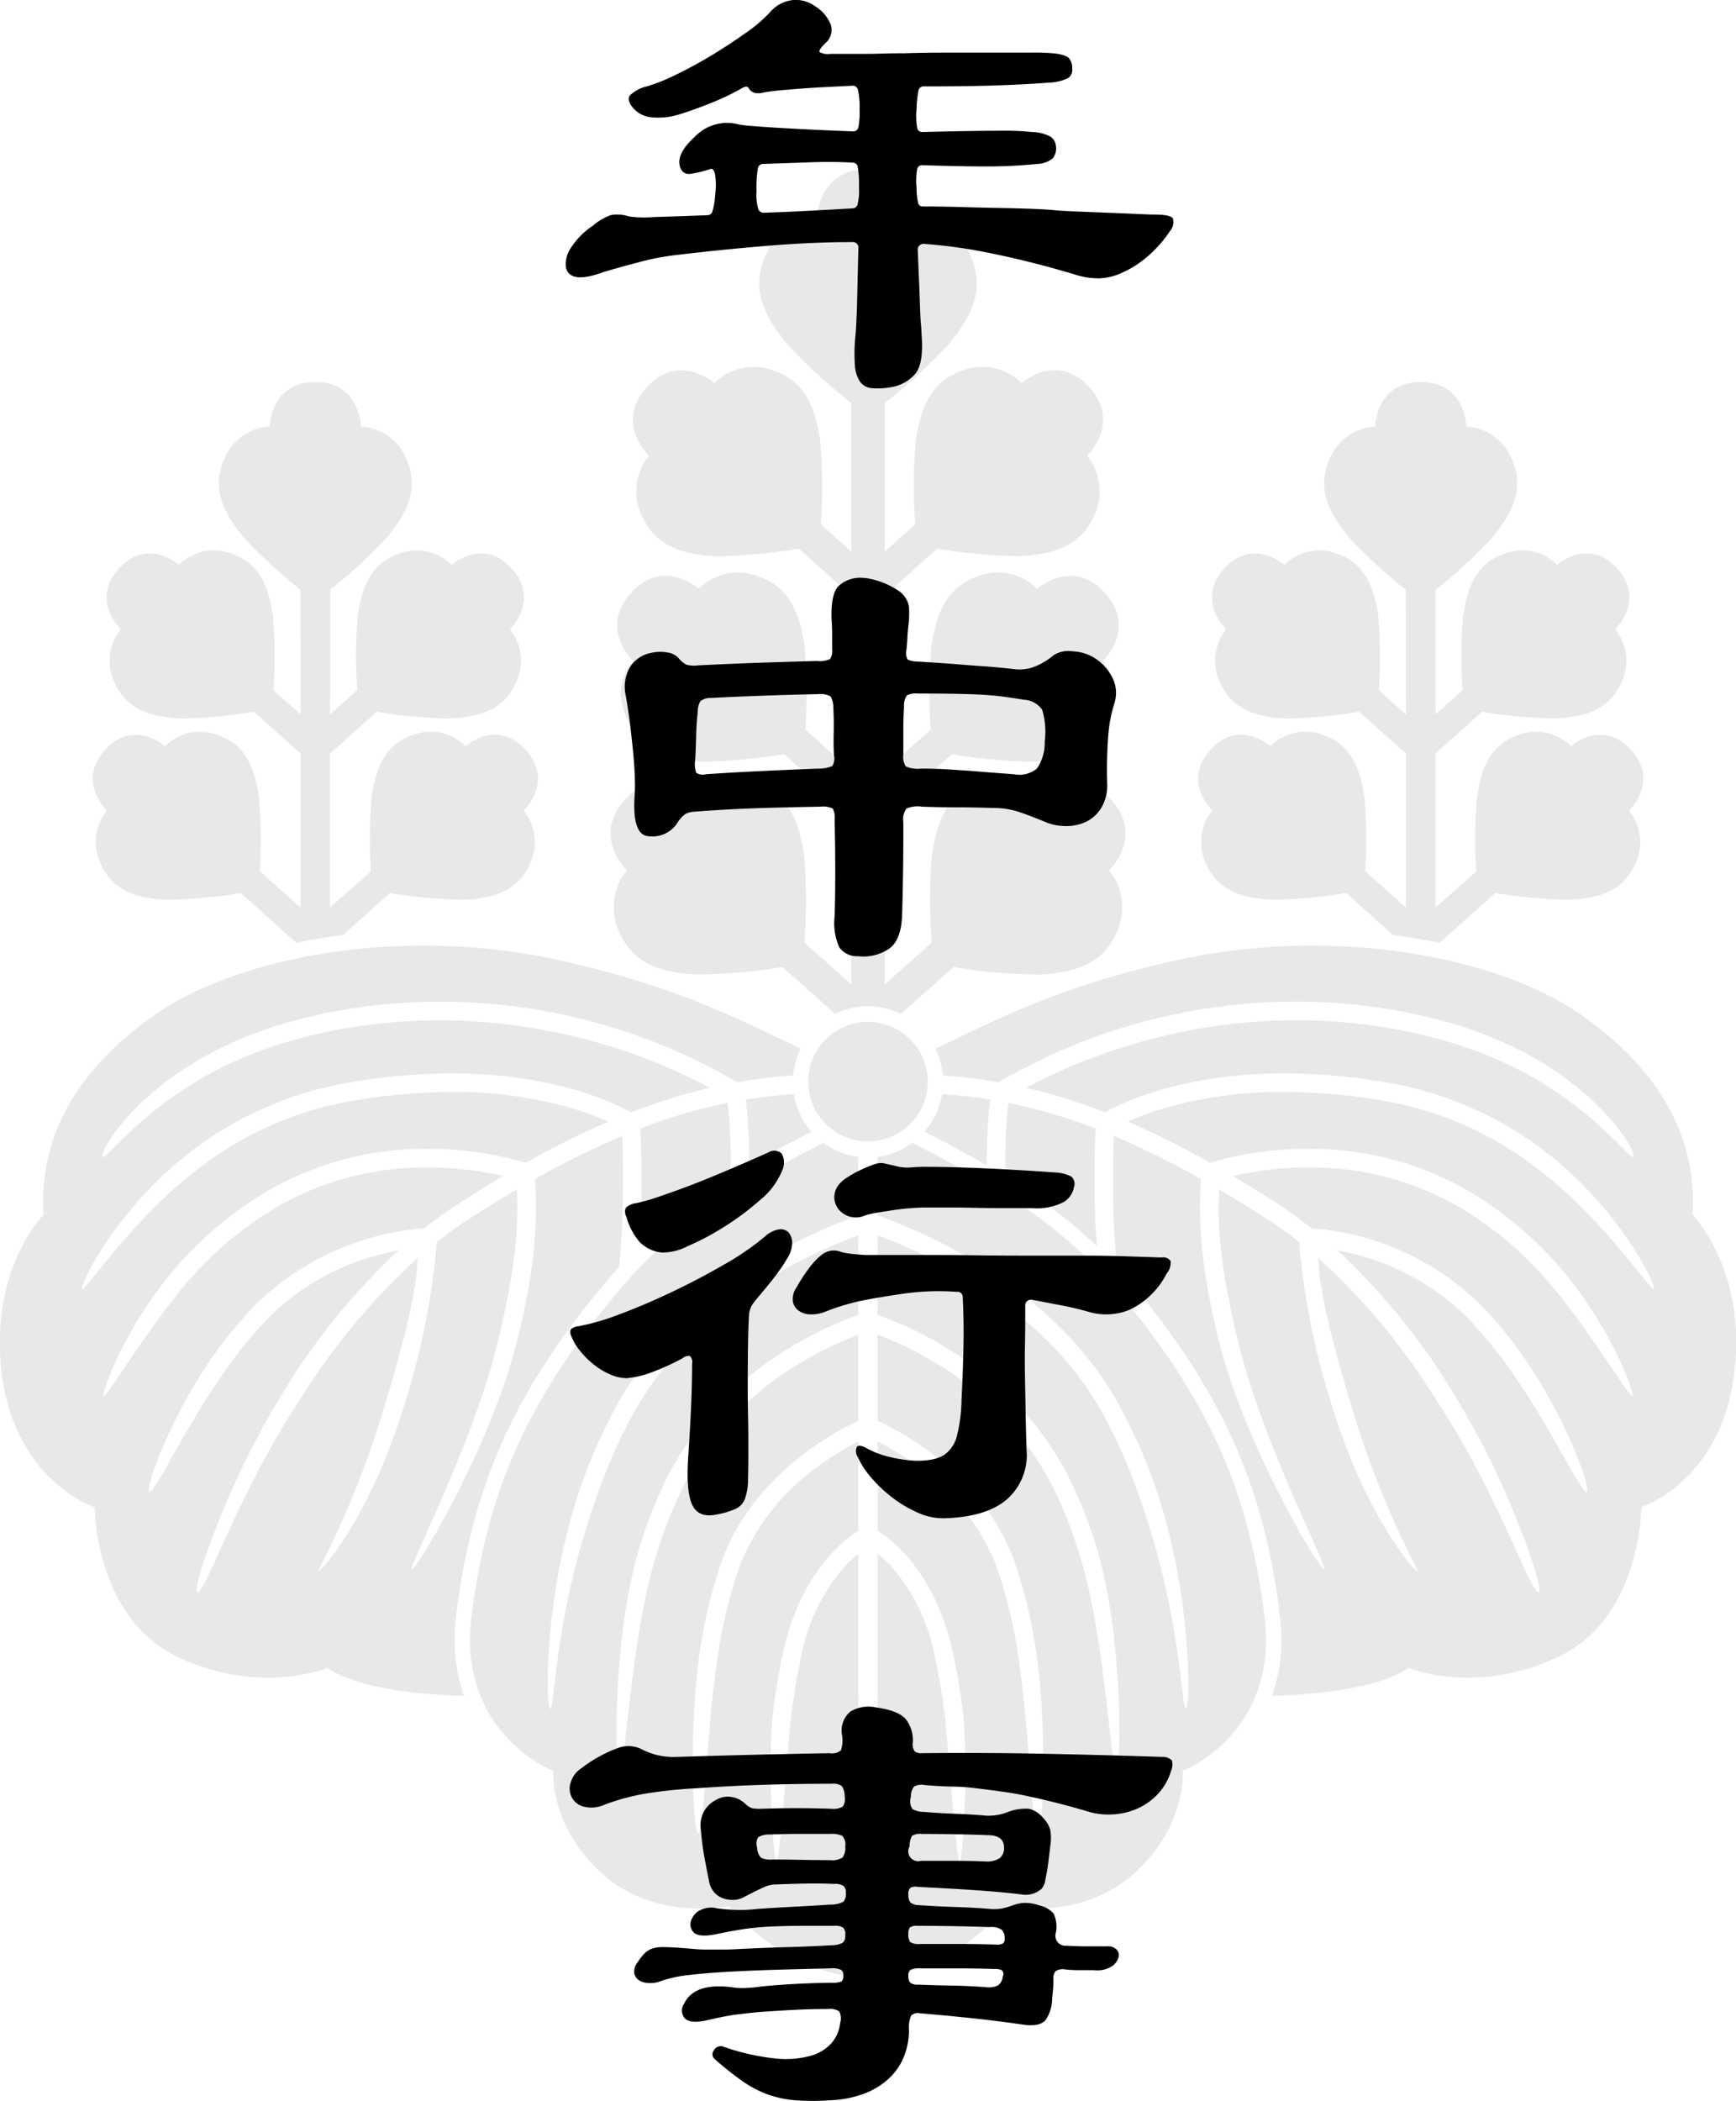
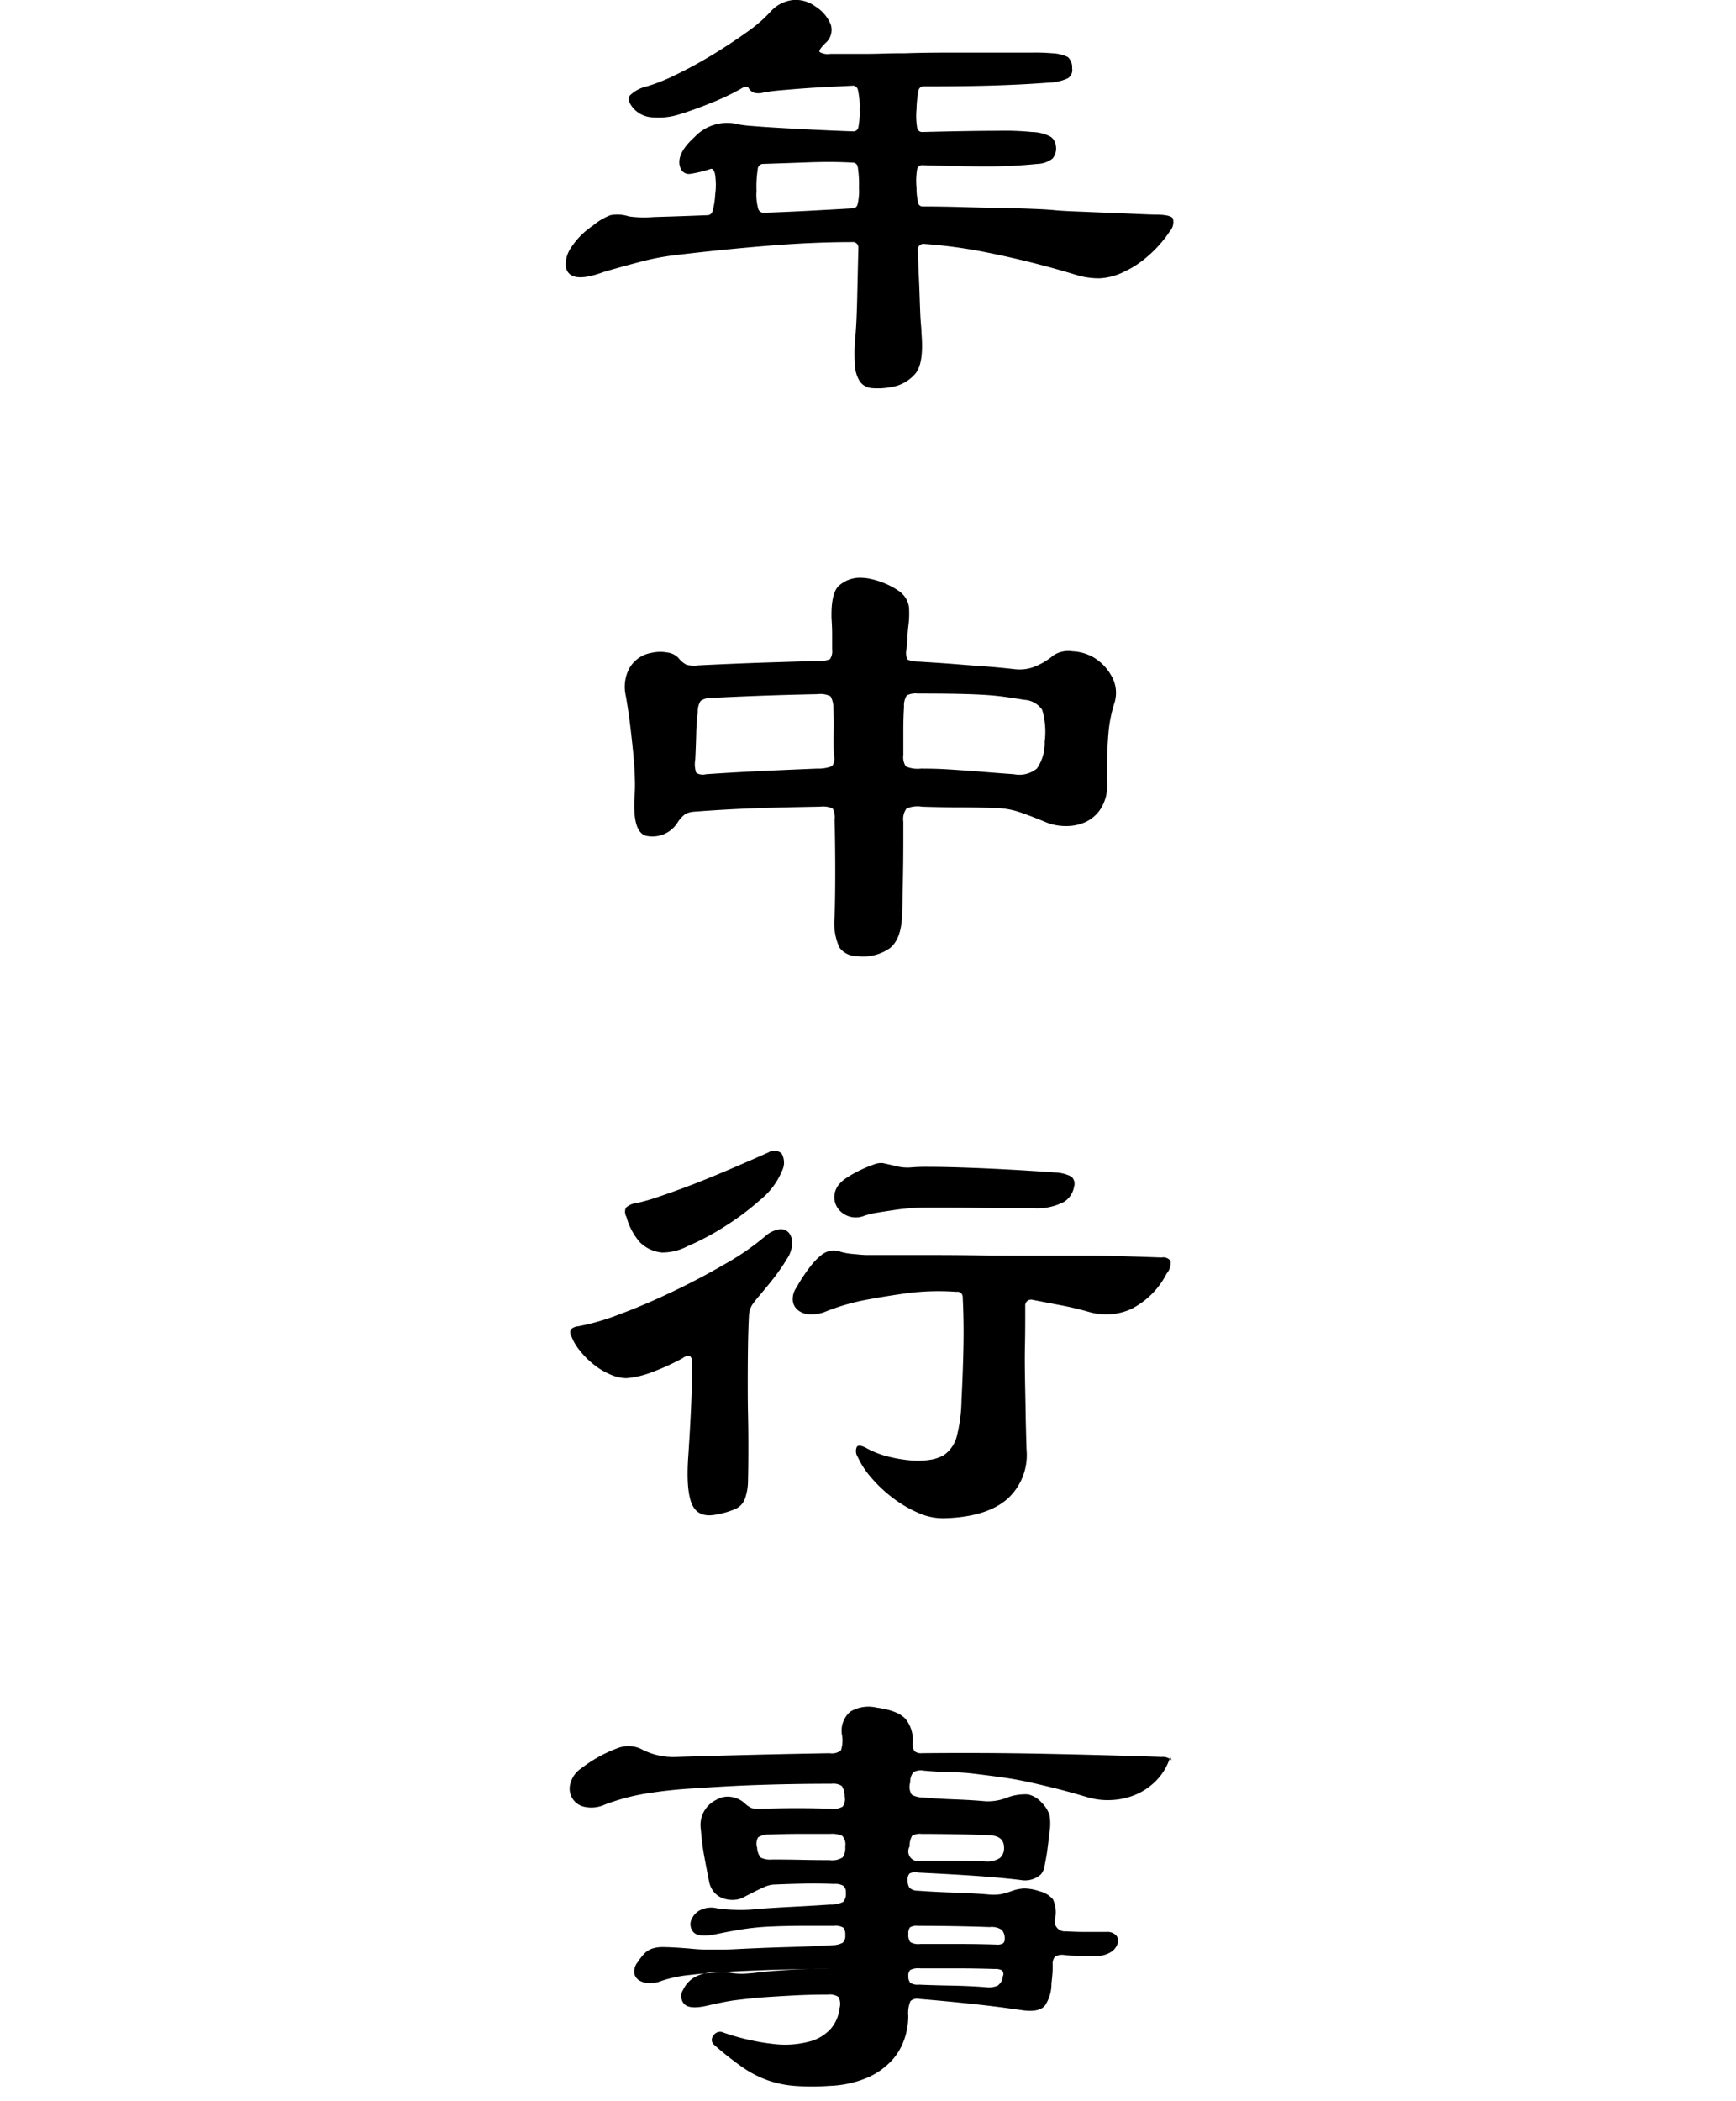
<svg xmlns="http://www.w3.org/2000/svg" id="event_title.svg" width="199.94" height="241.875" viewBox="0 0 199.94 241.875">
  <defs>
    <style>
      .cls-1 {
        fill: #e8e8e8;
      }

      .cls-1, .cls-2 {
        fill-rule: evenodd;
      }
    </style>
  </defs>
-   <path id="シェイプ_1_のコピー" data-name="シェイプ 1 のコピー" class="cls-1" d="M1383.86,876.954a62.521,62.521,0,0,0-10.05,2.959c0.05,0.969.13,2.907,0.13,5.649,0,1.265-.02,2.709-0.06,4.306-0.03,1.155-.13,2.385-0.22,3.583a61.072,61.072,0,0,1,10.51-7.99c0.03-.744.05-1.486,0.05-2.21a58.768,58.768,0,0,0-.36-6.3m7.55-3.167a8.725,8.725,0,0,1,.86-3.1c-5.38-2.388-13.26-7.026-28.2-10.238-18.41-3.958-36.99-.071-46.16,6.36-9.06,6.357-13.38,14.073-12.85,23.04,0,0-6.32,6.36-4.78,18.373,1.6,12.367,10.68,15.257,10.68,15.257s0,12.718,9.55,17.241,17.28,1.272,17.28,1.272,3.28,2.893,15.7,3.219a19.458,19.458,0,0,1-1.07-6.428,23.458,23.458,0,0,1,.19-2.952c1.69-13.663,5.98-25.065,17.69-38.8,0.35-.413.7-0.814,1.06-1.211,0.19-1.975.34-4.062,0.39-6.011,0.04-1.576.06-3,.06-4.245,0-2.134-.04-3.758-0.09-4.808a98.05,98.05,0,0,0-10.02,4.955c0.06,2.364.66,8.22-2.29,19.432-3.06,11.676-11.39,25.6-11.92,25.533s6.93-14.171,9.84-25.967c2.58-10.467,2.35-15,2.26-17.783q-2.73,1.6-5.7,3.515c-1.21.782-2.38,1.627-3.52,2.522a84.808,84.808,0,0,1-4.03,19.646c-3.91,12.506-9.82,18.979-9.62,18.183a107.776,107.776,0,0,0,7.59-18.819c3.26-10.7,3.72-14.5,3.87-17.181a76.982,76.982,0,0,0-13.75,16.61c-4.59,6.843-8.47,15.838-10.03,19.231s-2.3,3.844-1.09-.241a97.761,97.761,0,0,1,11.15-22.937,77.306,77.306,0,0,1,11.49-13.521c-0.82.153-1.75,0.367-2.77,0.663a27.805,27.805,0,0,0-12.05,6.955,49.208,49.208,0,0,0-5.8,7.222c-4.15,5.954-7.62,13.431-8.1,12.965s2.77-9.623,8.36-17a47.392,47.392,0,0,1,4.04-4.694,31.1,31.1,0,0,1,19.3-8.65c1.23-.976,2.5-1.9,3.81-2.748,1.82-1.184,3.58-2.268,5.27-3.27a38.589,38.589,0,0,0-8.69-.986,34.269,34.269,0,0,0-17.2,4.446,41.675,41.675,0,0,0-9.76,7.93c-4.87,5.41-10.07,14.216-10.38,13.972-0.33-.238,3.23-10.446,11.47-18.085a42.606,42.606,0,0,1,7.62-5.671,36.3,36.3,0,0,1,18.25-4.733,39.378,39.378,0,0,1,11.31,1.6,98.709,98.709,0,0,1,9.47-4.729c-0.76-.348-1.73-0.742-2.91-1.146a47.247,47.247,0,0,0-15.13-2.268,67.8,67.8,0,0,0-11.75,1.072,39.8,39.8,0,0,0-17.04,7.484c-7.77,5.725-13.44,14.519-13.75,14.1s4.88-11.336,15.84-18.093a41.339,41.339,0,0,1,14.59-5.6,69.926,69.926,0,0,1,12.11-1.106c11.77,0,18.7,3.377,20.66,4.486a65.97,65.97,0,0,1,9.1-2.825,61.787,61.787,0,0,0-6.91-3.178,67.16,67.16,0,0,0-24.2-4.6,63.6,63.6,0,0,0-9.5.714,56.773,56.773,0,0,0-10.97,2.739c-12.53,4.525-17.98,12.9-18.39,12.278s5.31-10.938,21.4-15.5a62.041,62.041,0,0,1,7.65-1.632,64.84,64.84,0,0,1,9.81-.739,67.772,67.772,0,0,1,34.27,9.277,63.977,63.977,0,0,1,6.43-.793m2.1,6.472a8.661,8.661,0,0,1-2.02-4.324c-1.81.132-3.64,0.334-5.53,0.642a62.287,62.287,0,0,1,.39,6.674c0,0.294,0,.593-0.01.889,2.68-1.546,5.15-2.807,7.17-3.881m6.52,97.343c9.56,0,16.02-8.2,16.02-8.2s8.35,1.835,14.54-3.674,5.69-11.872,5.69-11.872,11.1-4.318,9.41-17.8c-1.69-13.422-5.76-24.307-17.28-37.871-7.53-8.867-17.35-13.488-23.24-16.639a8.578,8.578,0,0,1-4.03,1.625v6.763c3.74,1.279,19.65,7.329,27.63,21.474a62.293,62.293,0,0,1,3.62,7.726c5.21,13.45,4.75,28.283,4.21,27.529s-0.57-11.135-5.36-24.475a60.766,60.766,0,0,0-4.32-9.723c-4.24-7.56-11.03-12.768-16.79-16.073a58.869,58.869,0,0,0-8.99-4.192v9.159c3.31,1.14,15.86,6.151,22.18,19.025a54.883,54.883,0,0,1,2.75,6.807c3.38,10.282,3.16,26.246,2.57,26.605s-1.28-14.463-3.87-23.569a53.038,53.038,0,0,0-3.36-8.9,35.13,35.13,0,0,0-13.4-14.317,40.235,40.235,0,0,0-6.87-3.377v9.908c2.63,1.222,11.9,6.034,15.62,15.848a55.1,55.1,0,0,1,2.53,10.051c1.45,8.7.91,22.14,0.27,21.572-0.66-.592-0.95-11.456-2.07-19.3a56.943,56.943,0,0,0-2.72-11.563,25.686,25.686,0,0,0-9.04-11.385,32.783,32.783,0,0,0-4.59-2.843v10.3c1.75,1.082,6.51,4.752,8.57,13.555a68.747,68.747,0,0,1,1.24,7.267c0.7,5.884-.03,17.979-0.4,17.239s-1-9.466-1.43-14.225a72.51,72.51,0,0,0-1.48-9.792,21.64,21.64,0,0,0-4.98-9.994,14.044,14.044,0,0,0-1.52-1.429v16.271s-0.27,23.689-1.11,23.689-1.11-23.689-1.11-23.689V928.845a14.044,14.044,0,0,0-1.52,1.429,21.64,21.64,0,0,0-4.98,9.994,72.51,72.51,0,0,0-1.48,9.792c-0.43,4.759-1.06,13.481-1.42,14.225s-1.11-11.355-.41-17.239a68.747,68.747,0,0,1,1.24-7.267c2.06-8.8,6.82-12.473,8.57-13.555v-10.3a33.374,33.374,0,0,0-4.59,2.843,25.686,25.686,0,0,0-9.04,11.385,56.293,56.293,0,0,0-2.71,11.563c-1.13,7.845-1.41,18.709-2.08,19.3-0.64.568-1.18-12.872,0.27-21.572a55.1,55.1,0,0,1,2.53-10.051c3.73-9.814,12.98-14.626,15.62-15.848v-9.908a40.235,40.235,0,0,0-6.87,3.377,35.13,35.13,0,0,0-13.4,14.317,53.038,53.038,0,0,0-3.36,8.9c-2.59,9.106-3.27,23.93-3.87,23.569s-0.81-16.323,2.57-26.605a54.883,54.883,0,0,1,2.75-6.807c6.32-12.874,18.87-17.885,22.18-19.025V892.2a58.869,58.869,0,0,0-8.99,4.192c-5.76,3.3-12.55,8.513-16.79,16.073a60.766,60.766,0,0,0-4.32,9.723c-4.79,13.34-4.81,23.726-5.36,24.475s-1-14.079,4.21-27.529a62.293,62.293,0,0,1,3.62-7.726c7.98-14.145,23.89-20.195,27.63-21.474v-6.763a8.662,8.662,0,0,1-4.03-1.625c-5.89,3.151-15.71,7.772-23.24,16.639-11.52,13.564-15.59,24.449-17.28,37.871-1.69,13.483,9.41,17.8,9.41,17.8s-0.49,6.36,5.69,11.872,14.54,3.674,14.54,3.674,6.47,8.2,16.02,8.2m16.17-100.648a62.521,62.521,0,0,1,10.05,2.959c-0.05.969-.13,2.907-0.13,5.649,0,1.265.02,2.709,0.06,4.306,0.03,1.155.13,2.385,0.22,3.583a61.072,61.072,0,0,0-10.51-7.99c-0.03-.744-0.05-1.486-0.05-2.21a58.768,58.768,0,0,1,.36-6.3m-7.55-3.167a8.523,8.523,0,0,0-.86-3.1c5.38-2.388,13.27-7.026,28.2-10.238,18.41-3.958,37-.071,46.16,6.36,9.06,6.357,13.38,14.073,12.85,23.04,0,0,6.32,6.36,4.78,18.373-1.59,12.367-10.68,15.257-10.68,15.257s0,12.718-9.55,17.241-17.28,1.272-17.28,1.272-3.28,2.893-15.7,3.219a19.458,19.458,0,0,0,1.07-6.428,23.458,23.458,0,0,0-.19-2.952c-1.69-13.663-5.98-25.065-17.69-38.8-0.35-.413-0.7-0.814-1.06-1.211-0.19-1.975-.34-4.062-0.39-6.011-0.04-1.576-.06-3-0.06-4.245,0-2.134.05-3.758,0.09-4.808a98.05,98.05,0,0,1,10.02,4.955c-0.06,2.364-.65,8.22,2.29,19.432,3.07,11.676,11.39,25.6,11.93,25.533s-6.94-14.171-9.85-25.967c-2.58-10.467-2.35-15-2.26-17.783q2.73,1.6,5.7,3.515c1.21,0.782,2.38,1.627,3.52,2.522a85.406,85.406,0,0,0,4.03,19.646c3.92,12.506,9.82,18.979,9.62,18.183a107.776,107.776,0,0,1-7.59-18.819c-3.26-10.7-3.72-14.5-3.87-17.181a76.693,76.693,0,0,1,13.75,16.61c4.59,6.843,8.47,15.838,10.03,19.231s2.3,3.844,1.1-.241a98.3,98.3,0,0,0-11.16-22.937,76.878,76.878,0,0,0-11.49-13.521c0.82,0.153,1.75.367,2.77,0.663a27.805,27.805,0,0,1,12.05,6.955,49.208,49.208,0,0,1,5.8,7.222c4.15,5.954,7.62,13.431,8.1,12.965s-2.77-9.623-8.36-17a47.392,47.392,0,0,0-4.04-4.694,31.1,31.1,0,0,0-19.3-8.65c-1.23-.976-2.5-1.9-3.81-2.748-1.82-1.184-3.58-2.268-5.27-3.27a38.666,38.666,0,0,1,8.69-.986,34.21,34.21,0,0,1,17.19,4.446,41.735,41.735,0,0,1,9.77,7.93c4.87,5.41,10.06,14.216,10.39,13.972,0.31-.238-3.24-10.446-11.48-18.085a42.606,42.606,0,0,0-7.62-5.671,36.274,36.274,0,0,0-18.25-4.733,39.378,39.378,0,0,0-11.31,1.6,98.709,98.709,0,0,0-9.47-4.729c0.76-.348,1.73-0.742,2.91-1.146A47.3,47.3,0,0,1,1448,875.7a67.8,67.8,0,0,1,11.75,1.072,39.7,39.7,0,0,1,17.03,7.484c7.78,5.725,13.45,14.519,13.76,14.1s-4.88-11.336-15.83-18.093a41.543,41.543,0,0,0-14.6-5.6,69.926,69.926,0,0,0-12.11-1.106c-11.77,0-18.71,3.377-20.66,4.486a65.97,65.97,0,0,0-9.1-2.825,61.787,61.787,0,0,1,6.91-3.178,67.16,67.16,0,0,1,24.2-4.6,63.5,63.5,0,0,1,9.5.714,56.773,56.773,0,0,1,10.97,2.739c12.53,4.525,17.98,12.9,18.39,12.278s-5.31-10.938-21.41-15.5a61.692,61.692,0,0,0-7.63-1.632,65.064,65.064,0,0,0-9.82-.739,67.772,67.772,0,0,0-34.27,9.277,64.334,64.334,0,0,0-6.43-.793m-2.11,6.472a8.592,8.592,0,0,0,2.03-4.324c1.81,0.132,3.65.334,5.53,0.642a62.287,62.287,0,0,0-.39,6.674c0,0.294.01,0.593,0.01,0.889-2.68-1.546-5.15-2.807-7.18-3.881m0.37-5.716a6.88,6.88,0,1,1-6.88-6.916,6.9,6.9,0,0,1,6.88,6.916m-72.73-16.019c1.73-.356,3.53-0.647,5.37-0.876l5.4-4.845a58.947,58.947,0,0,0,8.37.772c3.78-.144,6.45-1.09,7.8-4.213a5.774,5.774,0,0,0-.75-6.062s3.54-3.31.23-6.974-6.92-.43-6.92-0.43a5.7,5.7,0,0,0-5.93-1.337c-3.22,1.056-4.41,3.639-4.91,7.407a56.422,56.422,0,0,0-.06,8.336l-4.7,4.158V836.736l5.37-4.807a55.062,55.062,0,0,0,8.27.773c3.78-.144,6.45-1.093,7.81-4.214a5.777,5.777,0,0,0-.76-6.057s3.54-3.313.23-6.975-6.92-.437-6.92-0.437a5.684,5.684,0,0,0-5.93-1.331c-3.22,1.053-4.41,3.641-4.91,7.407a55.562,55.562,0,0,0-.04,8.361l-3.12,2.776,0.01-14.351a57.614,57.614,0,0,0,6.5-5.976c2.56-3.062,3.72-5.832,2.26-9.1a6,6,0,0,0-5.23-3.707s-0.06-5.121-5.24-5.121-5.25,5.121-5.25,5.121a6,6,0,0,0-5.23,3.707c-1.46,3.27-.3,6.04,2.26,9.1a58.488,58.488,0,0,0,6.5,5.976l0.01,14.351-3.12-2.776a55.562,55.562,0,0,0-.04-8.361c-0.5-3.766-1.69-6.354-4.91-7.407a5.684,5.684,0,0,0-5.93,1.331s-3.61-3.226-6.92.437,0.23,6.975.23,6.975a5.777,5.777,0,0,0-.76,6.057c1.36,3.121,4.03,4.07,7.81,4.214a55.062,55.062,0,0,0,8.27-.773l5.37,4.807V854.46l-4.69-4.158a57.8,57.8,0,0,0-.07-8.336c-0.5-3.768-1.69-6.351-4.91-7.407a5.7,5.7,0,0,0-5.93,1.337s-3.61-3.234-6.92.43,0.23,6.974.23,6.974a5.774,5.774,0,0,0-.75,6.062c1.35,3.123,4.02,4.069,7.8,4.213a58.947,58.947,0,0,0,8.37-.772Zm131.7,0q-2.6-.534-5.37-0.876l-5.4-4.845a58.947,58.947,0,0,1-8.37.772c-3.77-.144-6.45-1.09-7.8-4.213a5.774,5.774,0,0,1,.75-6.062s-3.53-3.31-.23-6.974,6.92-.43,6.92-0.43a5.7,5.7,0,0,1,5.93-1.337c3.22,1.056,4.41,3.639,4.91,7.407a56.4,56.4,0,0,1,.07,8.336l4.69,4.158V836.736l-5.37-4.807a55.062,55.062,0,0,1-8.27.773c-3.78-.144-6.45-1.093-7.8-4.214a5.763,5.763,0,0,1,.75-6.057s-3.54-3.313-.23-6.975,6.92-.437,6.92-0.437a5.7,5.7,0,0,1,5.93-1.331c3.22,1.053,4.41,3.641,4.91,7.407a55.562,55.562,0,0,1,.04,8.361l3.12,2.776-0.01-14.351a59.389,59.389,0,0,1-6.5-5.976c-2.56-3.062-3.72-5.832-2.26-9.1a6,6,0,0,1,5.23-3.707s0.06-5.121,5.25-5.121,5.24,5.121,5.24,5.121a6,6,0,0,1,5.23,3.707c1.46,3.27.31,6.04-2.26,9.1a57.614,57.614,0,0,1-6.5,5.976v14.351l3.11-2.776a55.562,55.562,0,0,1,.04-8.361c0.5-3.766,1.7-6.354,4.91-7.407a5.684,5.684,0,0,1,5.93,1.331s3.62-3.226,6.92.437-0.23,6.975-.23,6.975a5.754,5.754,0,0,1,.76,6.057c-1.36,3.121-4.03,4.07-7.81,4.214a55.184,55.184,0,0,1-8.27-.773l-5.36,4.807V854.46l4.69-4.158a56.422,56.422,0,0,1,.06-8.336c0.5-3.768,1.69-6.351,4.91-7.407a5.685,5.685,0,0,1,5.93,1.337s3.61-3.234,6.92.43-0.23,6.974-.23,6.974a5.774,5.774,0,0,1,.75,6.062c-1.35,3.123-4.02,4.069-7.8,4.213a59.08,59.08,0,0,1-8.37-.772Zm-62.07,8.2,6.07-5.395a62.4,62.4,0,0,0,9.76.864c4.39-.19,7.5-1.3,9.06-4.947a6.7,6.7,0,0,0-.91-7.056s4.11-3.875.24-8.121-8.07-.471-8.07-0.471a6.609,6.609,0,0,0-6.91-1.524c-3.74,1.246-5.12,4.262-5.68,8.656a62.771,62.771,0,0,0,0,9.793l-5.41,4.8V843.759l7.73-6.941a65.634,65.634,0,0,0,9.43.87c4.25-.159,7.26-1.23,8.79-4.742a6.51,6.51,0,0,0-.85-6.83s3.98-3.729.26-7.854-7.8-.488-7.8-0.488a6.4,6.4,0,0,0-6.67-1.5c-3.63,1.19-4.98,4.1-5.54,8.347a65.17,65.17,0,0,0-.07,9.387l-5.28,4.687V818.567l6.04-5.416a61.569,61.569,0,0,0,9.32.867c4.25-.158,7.26-1.228,8.79-4.742a6.509,6.509,0,0,0-.85-6.827s3.98-3.728.26-7.858-7.8-.49-7.8-0.49a6.4,6.4,0,0,0-6.67-1.5c-3.63,1.187-4.98,4.1-5.54,8.345a61.651,61.651,0,0,0-.04,9.415l-3.51,3.131V796.4a64.8,64.8,0,0,0,7.32-6.733c2.89-3.454,4.2-6.568,2.55-10.256a6.756,6.756,0,0,0-5.89-4.174s-0.07-5.768-5.91-5.768-5.9,5.768-5.9,5.768a6.766,6.766,0,0,0-5.9,4.174c-1.65,3.688-.34,6.8,2.55,10.256a64.8,64.8,0,0,0,7.32,6.733l0.01,17.1-3.51-3.131a62.96,62.96,0,0,0-.05-9.415c-0.56-4.245-1.91-7.158-5.54-8.345a6.4,6.4,0,0,0-6.67,1.5s-4.07-3.631-7.8.49,0.26,7.858.26,7.858a6.509,6.509,0,0,0-.85,6.827c1.53,3.514,4.54,4.584,8.8,4.742a61.558,61.558,0,0,0,9.31-.867l6.05,5.416V838.69L1392.82,834a62.411,62.411,0,0,0-.07-9.387c-0.56-4.249-1.91-7.157-5.54-8.347a6.4,6.4,0,0,0-6.67,1.5s-4.07-3.637-7.8.488,0.26,7.854.26,7.854-2.58,2.357-.85,6.36c1.53,3.518,4.54,5.053,8.79,5.212a65.634,65.634,0,0,0,9.43-.87l7.74,6.941v19.556l-5.41-4.8a64.023,64.023,0,0,0,0-9.793c-0.57-4.394-1.95-7.41-5.69-8.656a6.62,6.62,0,0,0-6.91,1.524s-4.2-3.781-8.06.471c-3.88,4.246.23,8.121,0.23,8.121a6.7,6.7,0,0,0-.91,7.056c1.56,3.643,4.67,4.757,9.07,4.947a62.376,62.376,0,0,0,9.75-.864l6.07,5.395A8.585,8.585,0,0,1,1403.81,866.72Z" transform="translate(-1300.06 -750)" />
-   <path id="年中行事" class="cls-2" d="M1435.14,775.134c-0.2-.288-0.89-0.432-2.09-0.432-0.29,0-.96-0.024-2.02-0.072s-2.21-.1-3.45-0.144-2.45-.1-3.6-0.144-1.97-.1-2.45-0.144c-0.43-.048-1.19-0.1-2.27-0.144s-2.34-.084-3.78-0.108-2.96-.06-4.57-0.108-3.13-.072-4.57-0.072a0.521,0.521,0,0,1-.51-0.324,7.363,7.363,0,0,1-.21-1.836,7.933,7.933,0,0,1,.07-2.124,0.568,0.568,0,0,1,.57-0.468q4.4,0.144,7.46.144a55.265,55.265,0,0,0,5.79-.288,3.024,3.024,0,0,0,1.77-.612,1.823,1.823,0,0,0,.39-1.476,1.449,1.449,0,0,0-.61-1.044,4.636,4.636,0,0,0-2.12-.54,31.881,31.881,0,0,0-3.93-.144c-2.04,0-4.95.048-8.75,0.144a0.579,0.579,0,0,1-.57-0.5,8.32,8.32,0,0,1-.07-2.16,11.987,11.987,0,0,1,.21-2.016,0.6,0.6,0,0,1,.51-0.576q4.965,0,8.31-.108c2.23-.072,4.29-0.18,6.16-0.324a5.6,5.6,0,0,0,2.23-.5,1.125,1.125,0,0,0,.5-1.152,1.607,1.607,0,0,0-.5-1.3,4.583,4.583,0,0,0-1.8-.432,23,23,0,0,0-2.38-.072h-9.64c-1.83,0-3.46.024-4.9,0.072-0.96,0-1.81.012-2.56,0.036s-1.44.036-2.08,0.036h-4a1.83,1.83,0,0,1-1.22-.216c-0.1-.144.12-0.48,0.65-1.008a2,2,0,0,0,.64-2.124,4.4,4.4,0,0,0-1.8-2.124,3.747,3.747,0,0,0-2.62-.72,4.052,4.052,0,0,0-2.56,1.368,16.031,16.031,0,0,1-2.66,2.3c-1.21.864-2.51,1.728-3.93,2.592s-2.82,1.632-4.21,2.3a21.626,21.626,0,0,1-3.38,1.368,4.087,4.087,0,0,0-1.98,1.044q-0.4.54,0.39,1.476a3.135,3.135,0,0,0,2.09,1.044,8.011,8.011,0,0,0,3.17-.324q1.65-.5,3.63-1.3a28.361,28.361,0,0,0,3.5-1.656,1.542,1.542,0,0,1,.46-0.216,0.384,0.384,0,0,1,.4.072,1.163,1.163,0,0,0,.72.612,2.09,2.09,0,0,0,1.01-.036,18.576,18.576,0,0,1,1.91-.252c0.79-.072,1.66-0.144,2.62-0.216s1.95-.132,2.96-0.18,1.96-.1,2.88-0.144a0.624,0.624,0,0,1,.53.54,8.453,8.453,0,0,1,.18,2.2,8.733,8.733,0,0,1-.14,2.052,0.575,0.575,0,0,1-.57.468q-2.1-.072-4.32-0.18t-4.11-.216c-1.25-.072-2.3-0.144-3.17-0.216a14.613,14.613,0,0,1-1.58-.18,5.144,5.144,0,0,0-5.11,1.44q-2.31,2.088-1.59,3.672a1.031,1.031,0,0,0,1.08.576,14.542,14.542,0,0,0,2.38-.576c0.19-.048.35,0.132,0.47,0.54a7.979,7.979,0,0,1,.03,2.412,8.224,8.224,0,0,1-.32,1.944,0.584,0.584,0,0,1-.54.432c-2.5.1-4.57,0.168-6.23,0.216a12.954,12.954,0,0,1-2.84-.072,4.244,4.244,0,0,0-2.13-.144,7.014,7.014,0,0,0-2.05,1.224,8.835,8.835,0,0,0-2.59,2.664,3.381,3.381,0,0,0-.5,2.088q0.42,2.016,4.32.576,1.935-.576,4.14-1.152a29.172,29.172,0,0,1,4.06-.792q5.4-.648,10.66-1.08c3.5-.288,6.77-0.432,9.79-0.432a0.636,0.636,0,0,1,.72.72q-0.075,3.1-.14,5.976c-0.05,1.92-.12,3.36-0.22,4.32a20.177,20.177,0,0,0-.04,3.168,3.855,3.855,0,0,0,.58,1.872,1.849,1.849,0,0,0,1.33.756,8.247,8.247,0,0,0,2.23-.108,4.6,4.6,0,0,0,2.85-1.584c0.65-.816.87-2.352,0.68-4.608,0-.192-0.02-0.576-0.07-1.152s-0.08-1.3-.11-2.16-0.06-1.836-.11-2.916-0.09-2.2-.14-3.348a0.668,0.668,0,0,1,.79-0.72,56.939,56.939,0,0,1,6.95.936,107.678,107.678,0,0,1,10.62,2.664,8.926,8.926,0,0,0,2.52.36,6.975,6.975,0,0,0,2.95-.792,10.067,10.067,0,0,0,1.41-.792,13.24,13.24,0,0,0,1.47-1.152,13.377,13.377,0,0,0,1.33-1.368,11.264,11.264,0,0,0,.98-1.3A1.591,1.591,0,0,0,1435.14,775.134Zm-36.33-1.548a0.578,0.578,0,0,1-.54.4q-2.52.144-5.25,0.288t-5.04.216a0.659,0.659,0,0,1-.58-0.4,6.124,6.124,0,0,1-.21-2.124,13.172,13.172,0,0,1,.14-2.484,0.628,0.628,0,0,1,.58-0.612q2.295-.072,5.22-0.18,2.91-.108,5.22.036a0.563,0.563,0,0,1,.5.5,12.121,12.121,0,0,1,.14,2.376A6.34,6.34,0,0,1,1398.81,773.586Zm29.45,54.591a5.738,5.738,0,0,0-2.27-2.52,5.294,5.294,0,0,0-2.41-.684,3.119,3.119,0,0,0-2.2.468,7.693,7.693,0,0,1-2.44,1.4,4.839,4.839,0,0,1-2.09.18c-1.3-.144-2.46-0.252-3.49-0.324s-1.98-.144-2.85-0.216-1.67-.132-2.41-0.18-1.5-.1-2.27-0.144a3.341,3.341,0,0,1-1.22-.216,1.562,1.562,0,0,1-.15-1.152c0.05-.528.09-1.008,0.11-1.44s0.06-.864.11-1.3a11.066,11.066,0,0,0,.07-2.124,2.4,2.4,0,0,0-.36-1.044,2.866,2.866,0,0,0-.93-0.936,8.855,8.855,0,0,0-1.41-.756,9.291,9.291,0,0,0-1.51-.5,5.574,5.574,0,0,0-1.26-.18,3.631,3.631,0,0,0-2.7,1.008q-0.825.936-.75,3.672c0.04,0.624.07,1.236,0.07,1.836v1.764a1.562,1.562,0,0,1-.25,1.08,2.928,2.928,0,0,1-1.48.216q-2.6.072-5.94,0.18t-7.74.324a3.605,3.605,0,0,1-1.37-.072,2.928,2.928,0,0,1-.93-0.792,2.142,2.142,0,0,0-1.23-.612,4.492,4.492,0,0,0-1.87.036,3.606,3.606,0,0,0-2.52,1.728,4.549,4.549,0,0,0-.43,3.24c0.19,1.1.36,2.232,0.5,3.384s0.26,2.256.36,3.312,0.16,2,.18,2.844a17.823,17.823,0,0,1-.03,1.908c-0.2,2.976.31,4.536,1.51,4.68a3.409,3.409,0,0,0,3.45-1.584,3.831,3.831,0,0,1,.9-0.972,2.708,2.708,0,0,1,.98-0.252q3.81-.288,7.12-0.4t7.42-.18a2.66,2.66,0,0,1,1.44.216,2.273,2.273,0,0,1,.22,1.3q0.135,6.408,0,11.088a6.844,6.844,0,0,0,.54,3.6,2.481,2.481,0,0,0,2.12,1.008,5.341,5.341,0,0,0,3.67-.9q1.365-1.044,1.44-3.924c0.05-1.536.08-3.192,0.11-4.968s0.03-3.672.03-5.688a2.061,2.061,0,0,1,.36-1.512,3.179,3.179,0,0,1,1.8-.216q2.31,0.072,4.14.072t3.93,0.072a9.6,9.6,0,0,1,2.77.36c0.79,0.24,1.88.648,3.28,1.224a5.989,5.989,0,0,0,2.44.5,5.276,5.276,0,0,0,2.34-.5,4.14,4.14,0,0,0,1.73-1.584,4.994,4.994,0,0,0,.69-2.736,51.407,51.407,0,0,1,.14-5.832,15.9,15.9,0,0,1,.65-3.384A3.883,3.883,0,0,0,1428.26,828.177Zm-8.78,10.3a3.2,3.2,0,0,1-2.63.648c-1.35-.1-2.45-0.18-3.31-0.252s-1.66-.132-2.38-0.18-1.45-.1-2.2-0.144-1.69-.072-2.84-0.072a3.37,3.37,0,0,1-1.73-.252,1.956,1.956,0,0,1-.29-1.332v-2.916c0-.936.03-1.812,0.08-2.628a2.109,2.109,0,0,1,.32-1.3,2.274,2.274,0,0,1,1.26-.216q2.73,0,4.5.036c1.18,0.024,2.18.06,3.02,0.108s1.62,0.12,2.34.216,1.52,0.216,2.38.36a2.683,2.683,0,0,1,2.09,1.152,8.887,8.887,0,0,1,.29,3.672A5.135,5.135,0,0,1,1419.48,838.473Zm-23.58-.288a4.261,4.261,0,0,1-1.73.288q-3.525.144-6.59,0.288t-6.23.36a1.368,1.368,0,0,1-1.11-.18,3.059,3.059,0,0,1-.11-1.476c0.05-.912.08-1.848,0.11-2.808a26.522,26.522,0,0,1,.18-2.664,2.366,2.366,0,0,1,.32-1.3,2,2,0,0,1,1.26-.36q2.88-.144,5.8-0.252t6.44-.18a2.541,2.541,0,0,1,1.48.252,2.682,2.682,0,0,1,.32,1.4c0.05,0.912.06,1.824,0.04,2.736s-0.02,1.8.03,2.664A1.517,1.517,0,0,1,1395.9,838.185Zm27.54,47.243a4.45,4.45,0,0,0-1.84-.468q-3.03-.216-5.8-0.36c-1.84-.1-3.51-0.167-5-0.216s-2.75-.072-3.78-0.072a20.6,20.6,0,0,0-2.12.072,5.314,5.314,0,0,1-1.73-.18c-0.72-.167-1.2-0.276-1.44-0.324a2.282,2.282,0,0,0-1.08.18,15.731,15.731,0,0,0-1.55.648,11.884,11.884,0,0,0-1.47.828,3.742,3.742,0,0,0-.87.72,2.31,2.31,0,0,0-.61,1.584,2.255,2.255,0,0,0,.5,1.368,2.562,2.562,0,0,0,2.99.72,9.982,9.982,0,0,1,1.55-.36c0.6-.1,1.22-0.191,1.87-0.288s1.3-.167,1.94-0.216,1.22-.072,1.7-0.072h2.44q1.515,0,3.21.036t3.42,0.036h3.17a6.7,6.7,0,0,0,3.67-.72,2.57,2.57,0,0,0,1.15-1.728A1.1,1.1,0,0,0,1423.44,885.428Zm-33.37-2.664a1.263,1.263,0,0,0-1.52-.108q-3.24,1.442-5.65,2.448t-4.17,1.656q-1.77.648-3.06,1.08a22.569,22.569,0,0,1-2.31.648,2.037,2.037,0,0,0-1.22.54,1.153,1.153,0,0,0,.07,1.044,7.365,7.365,0,0,0,1.51,2.88,4.12,4.12,0,0,0,2.59,1.224,6.242,6.242,0,0,0,2.92-.72,29.856,29.856,0,0,0,4.28-2.268,31.252,31.252,0,0,0,4.14-3.1,8.427,8.427,0,0,0,2.49-3.348A2.076,2.076,0,0,0,1390.07,882.764Zm1.22,10.368a1.777,1.777,0,0,0-.4-1.26,1.242,1.242,0,0,0-1.11-.36,3.113,3.113,0,0,0-1.59.792,29.99,29.99,0,0,1-4.64,3.2q-2.91,1.693-6.08,3.2c-2.12,1.008-4.14,1.872-6.09,2.592a26.42,26.42,0,0,1-4.71,1.368,1.462,1.462,0,0,0-.87.36,0.955,0.955,0,0,0,.07.792,5.933,5.933,0,0,0,.98,1.656,9.582,9.582,0,0,0,1.58,1.584,8.1,8.1,0,0,0,1.91,1.152,4.748,4.748,0,0,0,1.87.432,10.714,10.714,0,0,0,2.92-.684,27.069,27.069,0,0,0,3.56-1.62,1.043,1.043,0,0,1,.83-0.252,1.01,1.01,0,0,1,.25.9c0,1.537-.04,3.132-0.11,4.788s-0.18,3.564-.32,5.724c-0.2,2.736-.05,4.633.43,5.688s1.41,1.44,2.81,1.152a9.586,9.586,0,0,0,2.19-.648,2.074,2.074,0,0,0,1.08-1.152,6.337,6.337,0,0,0,.36-2.232c0.03-.959.04-2.279,0.04-3.96,0-1.055-.01-2.243-0.04-3.564s-0.03-2.651-.03-4,0.01-2.664.03-3.96,0.06-2.423.11-3.384a2.7,2.7,0,0,1,.36-1.224,10.768,10.768,0,0,1,.79-1.008c0.48-.576.88-1.055,1.19-1.44s0.58-.72.79-1.008,0.42-.576.62-0.864,0.4-.623.64-1.008A3.347,3.347,0,0,0,1391.29,893.132Zm43.59,2.016a1.041,1.041,0,0,0-1.04-.4q-2.01-.07-4.32-0.144t-4.68-.072h-6.95c-1.65,0-3.42-.011-5.29-0.036s-3.66-.036-5.36-0.036h-7.38q-0.36,0-1.44-.108a7.709,7.709,0,0,1-1.51-.252,2.322,2.322,0,0,0-1.12-.144,2.47,2.47,0,0,0-1.12.5,7.809,7.809,0,0,0-1.29,1.332,19.617,19.617,0,0,0-1.59,2.412,2.336,2.336,0,0,0-.43,1.476,1.636,1.636,0,0,0,.58,1.116,2.319,2.319,0,0,0,1.37.5,4.3,4.3,0,0,0,1.94-.36,25.379,25.379,0,0,1,4.28-1.26c1.37-.263,2.89-0.515,4.57-0.756a28.26,28.26,0,0,1,6.12-.216,0.607,0.607,0,0,1,.72.648c0.1,1.92.12,3.877,0.08,5.868s-0.12,3.972-.22,5.94a17.924,17.924,0,0,1-.58,4.32,3.826,3.826,0,0,1-1.44,2.016,4.432,4.432,0,0,1-1.58.54,8.726,8.726,0,0,1-2.27.072,16.107,16.107,0,0,1-2.55-.432,10.256,10.256,0,0,1-2.38-.9q-1.005-.576-1.26-0.216a1.2,1.2,0,0,0,.11,1.152,9.633,9.633,0,0,0,1.58,2.412,15.984,15.984,0,0,0,2.45,2.3,14.075,14.075,0,0,0,2.95,1.728,6.921,6.921,0,0,0,3.1.612c3.17-.1,5.54-0.828,7.13-2.2a6.808,6.808,0,0,0,2.23-5.724c-0.05-1.68-.09-3.179-0.11-4.5s-0.05-2.592-.07-3.816-0.03-2.484,0-3.78,0.03-2.759.03-4.392a0.675,0.675,0,0,1,.87-0.72c1.01,0.192,2.07.4,3.2,0.612s2.2,0.468,3.21.756a7.039,7.039,0,0,0,4.86-.288,9.273,9.273,0,0,0,4.14-4.1A1.958,1.958,0,0,0,1434.88,895.148Zm0.15,57.488a1.523,1.523,0,0,0-1.19-.4q-6.33-.216-13.36-0.36t-14.22-.072a1.235,1.235,0,0,1-.86-0.216,1.413,1.413,0,0,1-.22-0.936,3.923,3.923,0,0,0-.75-2.7q-0.825-1.043-3.42-1.4a4.1,4.1,0,0,0-3.02.468,2.883,2.883,0,0,0-.94,2.772,3.6,3.6,0,0,1-.14,1.692,1.663,1.663,0,0,1-1.3.324q-8.565.145-17.71,0.432a7.875,7.875,0,0,1-4.03-.936,3.448,3.448,0,0,0-2.7-.072,15.757,15.757,0,0,0-4.14,2.3,2.954,2.954,0,0,0-1.23,1.62,2.132,2.132,0,0,0,1.48,2.808,3.739,3.739,0,0,0,2.48-.252,25.1,25.1,0,0,1,4.5-1.224,53.56,53.56,0,0,1,6.16-.648q4.02-.287,7.88-0.4t7.53-.108a1.815,1.815,0,0,1,1.18.252,2.057,2.057,0,0,1,.33,1.188,1.539,1.539,0,0,1-.22,1.188,2.148,2.148,0,0,1-1.29.252q-3.9-.144-8.14,0a4.607,4.607,0,0,1-1.04-.072,2.734,2.734,0,0,1-.83-0.576,3,3,0,0,0-1.55-.72,2.591,2.591,0,0,0-1.76.36,3.207,3.207,0,0,0-1.73,3.384,29.574,29.574,0,0,0,.39,3.1q0.255,1.368.54,2.808a2.7,2.7,0,0,0,.58,1.3,2.4,2.4,0,0,0,1.04.72,3.206,3.206,0,0,0,1.26.18,2.6,2.6,0,0,0,1.16-.324q1.65-.864,2.34-1.152a3,3,0,0,1,1.11-.288q1.65-.071,3.42-0.108c1.18-.024,2.34-0.011,3.49.036a1.9,1.9,0,0,1,1.08.216,0.941,0.941,0,0,1,.29.792,1.4,1.4,0,0,1-.29,1.044,2.957,2.957,0,0,1-1.51.324c-1.44.1-2.86,0.18-4.25,0.252s-2.78.156-4.17,0.252a15.261,15.261,0,0,1-2.38.108,19.638,19.638,0,0,1-2.23-.18,2.828,2.828,0,0,0-1.8.144,2.021,2.021,0,0,0-1.08,1.008,1.345,1.345,0,0,0,.22,1.656c0.43,0.385,1.31.432,2.66,0.144,1.15-.24,2.21-0.432,3.17-0.576a30.114,30.114,0,0,1,3.24-.288q1.65-.07,3.42-0.072h3.63a1.693,1.693,0,0,1,1.08.216,1.217,1.217,0,0,1,.22.864,1.042,1.042,0,0,1-.29.864,2.6,2.6,0,0,1-1.22.288c-1.68.1-3.39,0.169-5.11,0.216s-3.58.12-5.55,0.216c-0.82.048-1.51,0.072-2.09,0.072h-1.62c-0.5,0-1.02-.024-1.54-0.072s-1.13-.1-1.8-0.144c-0.72-.047-1.33-0.072-1.8-0.072a3.7,3.7,0,0,0-1.23.18,2.249,2.249,0,0,0-.86.54,6.282,6.282,0,0,0-.79,1.008,1.682,1.682,0,0,0-.4,1.26,1.229,1.229,0,0,0,.54.828,2.256,2.256,0,0,0,1.15.324,3.372,3.372,0,0,0,1.44-.252,14.784,14.784,0,0,1,3.28-.684q2.115-.252,5.07-0.4t5.58-.216q2.625-.071,5.58-0.144a2.438,2.438,0,0,1,1.19.18,0.7,0.7,0,0,1,.25.612,0.866,0.866,0,0,1-.21.72,2.679,2.679,0,0,1-1.15.144q-4.47.072-8.07,0.432a18.355,18.355,0,0,1-1.87.18,7.4,7.4,0,0,1-1.66-.108q-4.245-.5-5.4,1.944a1.351,1.351,0,0,0,.11,1.656c0.41,0.432,1.26.5,2.56,0.216,1.44-.335,2.54-0.551,3.31-0.648s1.63-.191,2.59-0.288c1.34-.1,2.68-0.18,4-0.252s2.67-.108,4.07-0.108a1.81,1.81,0,0,1,1.26.288,1.832,1.832,0,0,1,.1,1.3,4.273,4.273,0,0,1-.97,2.3,4.972,4.972,0,0,1-2.48,1.512,11,11,0,0,1-4.11.288,26.609,26.609,0,0,1-5.76-1.3,0.906,0.906,0,0,0-1.22.36,0.724,0.724,0,0,0,.07,1.008,37.617,37.617,0,0,0,3.17,2.52,12.574,12.574,0,0,0,2.92,1.548,12.24,12.24,0,0,0,3.2.684,28.084,28.084,0,0,0,4.03,0,12.411,12.411,0,0,0,4.25-.9,8.43,8.43,0,0,0,2.81-1.908,6.91,6.91,0,0,0,1.54-2.52,8.2,8.2,0,0,0,.47-2.736,3.492,3.492,0,0,1,.25-1.692,1.167,1.167,0,0,1,1.05-.252q2.655,0.216,5.76.54,3.09,0.324,6.05.756c1.34,0.192,2.23,0,2.66-.576a4.522,4.522,0,0,0,.72-2.52c0.05-.384.08-0.744,0.11-1.08s0.03-.7.03-1.08a1.251,1.251,0,0,1,.26-0.9,1.627,1.627,0,0,1,1.18-.18q0.795,0.072,1.59.072h1.65a3.149,3.149,0,0,0,1.98-.4,1.817,1.817,0,0,0,.83-1.044,0.918,0.918,0,0,0-.18-0.9,1.362,1.362,0,0,0-1.11-.4h-2.38c-0.77,0-1.54-.024-2.3-0.072a1.157,1.157,0,0,1-1.23-1.512,3.547,3.547,0,0,0-.25-2.16,2.843,2.843,0,0,0-1.55-.936,5.489,5.489,0,0,0-1.8-.324,4.952,4.952,0,0,0-1.29.252,9.632,9.632,0,0,1-1.34.4,5.632,5.632,0,0,1-1.47.036q-1.725-.144-3.96-0.216c-1.49-.047-2.88-0.119-4.18-0.216a1.405,1.405,0,0,1-.93-0.324,1.371,1.371,0,0,1-.22-0.9,0.954,0.954,0,0,1,.22-0.756,1.382,1.382,0,0,1,.93-0.108c2.11,0.1,4.24.216,6.37,0.36s3.98,0.313,5.51.5a2.737,2.737,0,0,0,2.31-.648,1.921,1.921,0,0,0,.43-1.008c0.14-.672.25-1.284,0.32-1.836s0.16-1.235.25-2.052a5.912,5.912,0,0,0,0-1.908,3.347,3.347,0,0,0-.86-1.4,2.963,2.963,0,0,0-1.62-1.008,5.884,5.884,0,0,0-2.56.432,5.929,5.929,0,0,1-2.37.36c-1.11-.1-2.29-0.168-3.57-0.216s-2.46-.119-3.56-0.216a2.65,2.65,0,0,1-1.33-.324,1.637,1.637,0,0,1-.18-1.4,1.88,1.88,0,0,1,.36-1.188,1.792,1.792,0,0,1,1.22-.18q1.59,0.145,3.21.18a22.946,22.946,0,0,1,2.62.18c1.2,0.144,2.31.288,3.32,0.432s2,0.324,2.98.54,2.01,0.457,3.06.72,2.24,0.588,3.53.972a8.183,8.183,0,0,0,2.88.36,8.06,8.06,0,0,0,2.85-.648,7.323,7.323,0,0,0,2.37-1.656,6.68,6.68,0,0,0,1.55-2.664A1.88,1.88,0,0,0,1435.03,952.636Zm-37.91,11.16a2.231,2.231,0,0,1-1.51.324q-1.59,0-3.24-.036c-1.11-.024-2.23-0.036-3.38-0.036a2.473,2.473,0,0,1-1.3-.216,1.859,1.859,0,0,1-.43-1.152,1.484,1.484,0,0,1,.11-1.188,2.362,2.362,0,0,1,1.33-.324c1.15-.047,2.31-0.072,3.49-0.072h3.49a2.963,2.963,0,0,1,1.37.216,1.416,1.416,0,0,1,.36,1.224A1.985,1.985,0,0,1,1397.12,963.8Zm18.11,0.072a2.689,2.689,0,0,1-1.69.4c-1.11-.047-2.34-0.072-3.71-0.072h-3.71a1.135,1.135,0,0,1-1.3-1.656,2.349,2.349,0,0,1,.29-1.224,1.733,1.733,0,0,1,1.08-.216c1.2,0,2.5.012,3.89,0.036s2.64,0.061,3.74.108c1.25,0,1.88.48,1.88,1.44A1.474,1.474,0,0,1,1415.23,963.868Zm0.36,9.828a1.322,1.322,0,0,1-.76.144q-2.16-.071-4.53-0.072h-4.25a1.851,1.851,0,0,1-1.15-.216,1.357,1.357,0,0,1-.22-0.936,1.113,1.113,0,0,1,.18-0.756,1.431,1.431,0,0,1,.9-0.18c1.25,0,2.62.012,4.1,0.036s2.88,0.061,4.18.108a2.067,2.067,0,0,1,1.4.324,1.416,1.416,0,0,1,.33,1.044A0.611,0.611,0,0,1,1415.59,973.7Zm-0.61,4.86a2.64,2.64,0,0,1-1.44.18q-1.875-.144-3.96-0.18c-1.4-.024-2.62-0.06-3.68-0.108a1.527,1.527,0,0,1-1-.216,1.086,1.086,0,0,1-.22-0.792,0.843,0.843,0,0,1,.22-0.684,2.169,2.169,0,0,1,1.15-.18h4.03c1.54,0,3.05.025,4.54,0.072a1.712,1.712,0,0,1,.82.144,0.6,0.6,0,0,1,.11.72A1.426,1.426,0,0,1,1414.98,978.556Z" transform="translate(-1300.06 -750)" />
+   <path id="年中行事" class="cls-2" d="M1435.14,775.134c-0.2-.288-0.89-0.432-2.09-0.432-0.29,0-.96-0.024-2.02-0.072s-2.21-.1-3.45-0.144-2.45-.1-3.6-0.144-1.97-.1-2.45-0.144c-0.43-.048-1.19-0.1-2.27-0.144s-2.34-.084-3.78-0.108-2.96-.06-4.57-0.108-3.13-.072-4.57-0.072a0.521,0.521,0,0,1-.51-0.324,7.363,7.363,0,0,1-.21-1.836,7.933,7.933,0,0,1,.07-2.124,0.568,0.568,0,0,1,.57-0.468q4.4,0.144,7.46.144a55.265,55.265,0,0,0,5.79-.288,3.024,3.024,0,0,0,1.77-.612,1.823,1.823,0,0,0,.39-1.476,1.449,1.449,0,0,0-.61-1.044,4.636,4.636,0,0,0-2.12-.54,31.881,31.881,0,0,0-3.93-.144c-2.04,0-4.95.048-8.75,0.144a0.579,0.579,0,0,1-.57-0.5,8.32,8.32,0,0,1-.07-2.16,11.987,11.987,0,0,1,.21-2.016,0.6,0.6,0,0,1,.51-0.576q4.965,0,8.31-.108c2.23-.072,4.29-0.18,6.16-0.324a5.6,5.6,0,0,0,2.23-.5,1.125,1.125,0,0,0,.5-1.152,1.607,1.607,0,0,0-.5-1.3,4.583,4.583,0,0,0-1.8-.432,23,23,0,0,0-2.38-.072h-9.64c-1.83,0-3.46.024-4.9,0.072-0.96,0-1.81.012-2.56,0.036s-1.44.036-2.08,0.036h-4a1.83,1.83,0,0,1-1.22-.216c-0.1-.144.12-0.48,0.65-1.008a2,2,0,0,0,.64-2.124,4.4,4.4,0,0,0-1.8-2.124,3.747,3.747,0,0,0-2.62-.72,4.052,4.052,0,0,0-2.56,1.368,16.031,16.031,0,0,1-2.66,2.3c-1.21.864-2.51,1.728-3.93,2.592s-2.82,1.632-4.21,2.3a21.626,21.626,0,0,1-3.38,1.368,4.087,4.087,0,0,0-1.98,1.044q-0.4.54,0.39,1.476a3.135,3.135,0,0,0,2.09,1.044,8.011,8.011,0,0,0,3.17-.324q1.65-.5,3.63-1.3a28.361,28.361,0,0,0,3.5-1.656,1.542,1.542,0,0,1,.46-0.216,0.384,0.384,0,0,1,.4.072,1.163,1.163,0,0,0,.72.612,2.09,2.09,0,0,0,1.01-.036,18.576,18.576,0,0,1,1.91-.252c0.79-.072,1.66-0.144,2.62-0.216s1.95-.132,2.96-0.18,1.96-.1,2.88-0.144a0.624,0.624,0,0,1,.53.54,8.453,8.453,0,0,1,.18,2.2,8.733,8.733,0,0,1-.14,2.052,0.575,0.575,0,0,1-.57.468q-2.1-.072-4.32-0.18t-4.11-.216c-1.25-.072-2.3-0.144-3.17-0.216a14.613,14.613,0,0,1-1.58-.18,5.144,5.144,0,0,0-5.11,1.44q-2.31,2.088-1.59,3.672a1.031,1.031,0,0,0,1.08.576,14.542,14.542,0,0,0,2.38-.576c0.19-.048.35,0.132,0.47,0.54a7.979,7.979,0,0,1,.03,2.412,8.224,8.224,0,0,1-.32,1.944,0.584,0.584,0,0,1-.54.432c-2.5.1-4.57,0.168-6.23,0.216a12.954,12.954,0,0,1-2.84-.072,4.244,4.244,0,0,0-2.13-.144,7.014,7.014,0,0,0-2.05,1.224,8.835,8.835,0,0,0-2.59,2.664,3.381,3.381,0,0,0-.5,2.088q0.42,2.016,4.32.576,1.935-.576,4.14-1.152a29.172,29.172,0,0,1,4.06-.792q5.4-.648,10.66-1.08c3.5-.288,6.77-0.432,9.79-0.432a0.636,0.636,0,0,1,.72.72q-0.075,3.1-.14,5.976c-0.05,1.92-.12,3.36-0.22,4.32a20.177,20.177,0,0,0-.04,3.168,3.855,3.855,0,0,0,.58,1.872,1.849,1.849,0,0,0,1.33.756,8.247,8.247,0,0,0,2.23-.108,4.6,4.6,0,0,0,2.85-1.584c0.65-.816.87-2.352,0.68-4.608,0-.192-0.02-0.576-0.07-1.152s-0.08-1.3-.11-2.16-0.06-1.836-.11-2.916-0.09-2.2-.14-3.348a0.668,0.668,0,0,1,.79-0.72,56.939,56.939,0,0,1,6.95.936,107.678,107.678,0,0,1,10.62,2.664,8.926,8.926,0,0,0,2.52.36,6.975,6.975,0,0,0,2.95-.792,10.067,10.067,0,0,0,1.41-.792,13.24,13.24,0,0,0,1.47-1.152,13.377,13.377,0,0,0,1.33-1.368,11.264,11.264,0,0,0,.98-1.3A1.591,1.591,0,0,0,1435.14,775.134Zm-36.33-1.548a0.578,0.578,0,0,1-.54.4q-2.52.144-5.25,0.288t-5.04.216a0.659,0.659,0,0,1-.58-0.4,6.124,6.124,0,0,1-.21-2.124,13.172,13.172,0,0,1,.14-2.484,0.628,0.628,0,0,1,.58-0.612q2.295-.072,5.22-0.18,2.91-.108,5.22.036a0.563,0.563,0,0,1,.5.5,12.121,12.121,0,0,1,.14,2.376A6.34,6.34,0,0,1,1398.81,773.586Zm29.45,54.591a5.738,5.738,0,0,0-2.27-2.52,5.294,5.294,0,0,0-2.41-.684,3.119,3.119,0,0,0-2.2.468,7.693,7.693,0,0,1-2.44,1.4,4.839,4.839,0,0,1-2.09.18c-1.3-.144-2.46-0.252-3.49-0.324s-1.98-.144-2.85-0.216-1.67-.132-2.41-0.18-1.5-.1-2.27-0.144a3.341,3.341,0,0,1-1.22-.216,1.562,1.562,0,0,1-.15-1.152c0.05-.528.09-1.008,0.11-1.44s0.06-.864.11-1.3a11.066,11.066,0,0,0,.07-2.124,2.4,2.4,0,0,0-.36-1.044,2.866,2.866,0,0,0-.93-0.936,8.855,8.855,0,0,0-1.41-.756,9.291,9.291,0,0,0-1.51-.5,5.574,5.574,0,0,0-1.26-.18,3.631,3.631,0,0,0-2.7,1.008q-0.825.936-.75,3.672c0.04,0.624.07,1.236,0.07,1.836v1.764a1.562,1.562,0,0,1-.25,1.08,2.928,2.928,0,0,1-1.48.216q-2.6.072-5.94,0.18t-7.74.324a3.605,3.605,0,0,1-1.37-.072,2.928,2.928,0,0,1-.93-0.792,2.142,2.142,0,0,0-1.23-.612,4.492,4.492,0,0,0-1.87.036,3.606,3.606,0,0,0-2.52,1.728,4.549,4.549,0,0,0-.43,3.24c0.19,1.1.36,2.232,0.5,3.384s0.26,2.256.36,3.312,0.16,2,.18,2.844a17.823,17.823,0,0,1-.03,1.908c-0.2,2.976.31,4.536,1.51,4.68a3.409,3.409,0,0,0,3.45-1.584,3.831,3.831,0,0,1,.9-0.972,2.708,2.708,0,0,1,.98-0.252q3.81-.288,7.12-0.4t7.42-.18a2.66,2.66,0,0,1,1.44.216,2.273,2.273,0,0,1,.22,1.3q0.135,6.408,0,11.088a6.844,6.844,0,0,0,.54,3.6,2.481,2.481,0,0,0,2.12,1.008,5.341,5.341,0,0,0,3.67-.9q1.365-1.044,1.44-3.924c0.05-1.536.08-3.192,0.11-4.968s0.03-3.672.03-5.688a2.061,2.061,0,0,1,.36-1.512,3.179,3.179,0,0,1,1.8-.216q2.31,0.072,4.14.072t3.93,0.072a9.6,9.6,0,0,1,2.77.36c0.79,0.24,1.88.648,3.28,1.224a5.989,5.989,0,0,0,2.44.5,5.276,5.276,0,0,0,2.34-.5,4.14,4.14,0,0,0,1.73-1.584,4.994,4.994,0,0,0,.69-2.736,51.407,51.407,0,0,1,.14-5.832,15.9,15.9,0,0,1,.65-3.384A3.883,3.883,0,0,0,1428.26,828.177Zm-8.78,10.3a3.2,3.2,0,0,1-2.63.648c-1.35-.1-2.45-0.18-3.31-0.252s-1.66-.132-2.38-0.18-1.45-.1-2.2-0.144-1.69-.072-2.84-0.072a3.37,3.37,0,0,1-1.73-.252,1.956,1.956,0,0,1-.29-1.332v-2.916c0-.936.03-1.812,0.08-2.628a2.109,2.109,0,0,1,.32-1.3,2.274,2.274,0,0,1,1.26-.216q2.73,0,4.5.036c1.18,0.024,2.18.06,3.02,0.108s1.62,0.12,2.34.216,1.52,0.216,2.38.36a2.683,2.683,0,0,1,2.09,1.152,8.887,8.887,0,0,1,.29,3.672A5.135,5.135,0,0,1,1419.48,838.473Zm-23.58-.288a4.261,4.261,0,0,1-1.73.288q-3.525.144-6.59,0.288t-6.23.36a1.368,1.368,0,0,1-1.11-.18,3.059,3.059,0,0,1-.11-1.476c0.05-.912.08-1.848,0.11-2.808a26.522,26.522,0,0,1,.18-2.664,2.366,2.366,0,0,1,.32-1.3,2,2,0,0,1,1.26-.36q2.88-.144,5.8-0.252t6.44-.18a2.541,2.541,0,0,1,1.48.252,2.682,2.682,0,0,1,.32,1.4c0.05,0.912.06,1.824,0.04,2.736s-0.02,1.8.03,2.664A1.517,1.517,0,0,1,1395.9,838.185Zm27.54,47.243a4.45,4.45,0,0,0-1.84-.468q-3.03-.216-5.8-0.36c-1.84-.1-3.51-0.167-5-0.216s-2.75-.072-3.78-0.072a20.6,20.6,0,0,0-2.12.072,5.314,5.314,0,0,1-1.73-.18c-0.72-.167-1.2-0.276-1.44-0.324a2.282,2.282,0,0,0-1.08.18,15.731,15.731,0,0,0-1.55.648,11.884,11.884,0,0,0-1.47.828,3.742,3.742,0,0,0-.87.72,2.31,2.31,0,0,0-.61,1.584,2.255,2.255,0,0,0,.5,1.368,2.562,2.562,0,0,0,2.99.72,9.982,9.982,0,0,1,1.55-.36c0.6-.1,1.22-0.191,1.87-0.288s1.3-.167,1.94-0.216,1.22-.072,1.7-0.072h2.44q1.515,0,3.21.036t3.42,0.036h3.17a6.7,6.7,0,0,0,3.67-.72,2.57,2.57,0,0,0,1.15-1.728A1.1,1.1,0,0,0,1423.44,885.428Zm-33.37-2.664a1.263,1.263,0,0,0-1.52-.108q-3.24,1.442-5.65,2.448t-4.17,1.656q-1.77.648-3.06,1.08a22.569,22.569,0,0,1-2.31.648,2.037,2.037,0,0,0-1.22.54,1.153,1.153,0,0,0,.07,1.044,7.365,7.365,0,0,0,1.51,2.88,4.12,4.12,0,0,0,2.59,1.224,6.242,6.242,0,0,0,2.92-.72,29.856,29.856,0,0,0,4.28-2.268,31.252,31.252,0,0,0,4.14-3.1,8.427,8.427,0,0,0,2.49-3.348A2.076,2.076,0,0,0,1390.07,882.764Zm1.22,10.368a1.777,1.777,0,0,0-.4-1.26,1.242,1.242,0,0,0-1.11-.36,3.113,3.113,0,0,0-1.59.792,29.99,29.99,0,0,1-4.64,3.2q-2.91,1.693-6.08,3.2c-2.12,1.008-4.14,1.872-6.09,2.592a26.42,26.42,0,0,1-4.71,1.368,1.462,1.462,0,0,0-.87.36,0.955,0.955,0,0,0,.07.792,5.933,5.933,0,0,0,.98,1.656,9.582,9.582,0,0,0,1.58,1.584,8.1,8.1,0,0,0,1.91,1.152,4.748,4.748,0,0,0,1.87.432,10.714,10.714,0,0,0,2.92-.684,27.069,27.069,0,0,0,3.56-1.62,1.043,1.043,0,0,1,.83-0.252,1.01,1.01,0,0,1,.25.9c0,1.537-.04,3.132-0.11,4.788s-0.18,3.564-.32,5.724c-0.2,2.736-.05,4.633.43,5.688s1.41,1.44,2.81,1.152a9.586,9.586,0,0,0,2.19-.648,2.074,2.074,0,0,0,1.08-1.152,6.337,6.337,0,0,0,.36-2.232c0.03-.959.04-2.279,0.04-3.96,0-1.055-.01-2.243-0.04-3.564s-0.03-2.651-.03-4,0.01-2.664.03-3.96,0.06-2.423.11-3.384a2.7,2.7,0,0,1,.36-1.224,10.768,10.768,0,0,1,.79-1.008c0.48-.576.88-1.055,1.19-1.44s0.58-.72.79-1.008,0.42-.576.62-0.864,0.4-.623.64-1.008A3.347,3.347,0,0,0,1391.29,893.132Zm43.59,2.016a1.041,1.041,0,0,0-1.04-.4q-2.01-.07-4.32-0.144t-4.68-.072h-6.95c-1.65,0-3.42-.011-5.29-0.036s-3.66-.036-5.36-0.036h-7.38q-0.36,0-1.44-.108a7.709,7.709,0,0,1-1.51-.252,2.322,2.322,0,0,0-1.12-.144,2.47,2.47,0,0,0-1.12.5,7.809,7.809,0,0,0-1.29,1.332,19.617,19.617,0,0,0-1.59,2.412,2.336,2.336,0,0,0-.43,1.476,1.636,1.636,0,0,0,.58,1.116,2.319,2.319,0,0,0,1.37.5,4.3,4.3,0,0,0,1.94-.36,25.379,25.379,0,0,1,4.28-1.26c1.37-.263,2.89-0.515,4.57-0.756a28.26,28.26,0,0,1,6.12-.216,0.607,0.607,0,0,1,.72.648c0.1,1.92.12,3.877,0.08,5.868s-0.12,3.972-.22,5.94a17.924,17.924,0,0,1-.58,4.32,3.826,3.826,0,0,1-1.44,2.016,4.432,4.432,0,0,1-1.58.54,8.726,8.726,0,0,1-2.27.072,16.107,16.107,0,0,1-2.55-.432,10.256,10.256,0,0,1-2.38-.9q-1.005-.576-1.26-0.216a1.2,1.2,0,0,0,.11,1.152,9.633,9.633,0,0,0,1.58,2.412,15.984,15.984,0,0,0,2.45,2.3,14.075,14.075,0,0,0,2.95,1.728,6.921,6.921,0,0,0,3.1.612c3.17-.1,5.54-0.828,7.13-2.2a6.808,6.808,0,0,0,2.23-5.724c-0.05-1.68-.09-3.179-0.11-4.5s-0.05-2.592-.07-3.816-0.03-2.484,0-3.78,0.03-2.759.03-4.392a0.675,0.675,0,0,1,.87-0.72c1.01,0.192,2.07.4,3.2,0.612s2.2,0.468,3.21.756a7.039,7.039,0,0,0,4.86-.288,9.273,9.273,0,0,0,4.14-4.1A1.958,1.958,0,0,0,1434.88,895.148Zm0.15,57.488a1.523,1.523,0,0,0-1.19-.4q-6.33-.216-13.36-0.36t-14.22-.072a1.235,1.235,0,0,1-.86-0.216,1.413,1.413,0,0,1-.22-0.936,3.923,3.923,0,0,0-.75-2.7q-0.825-1.043-3.42-1.4a4.1,4.1,0,0,0-3.02.468,2.883,2.883,0,0,0-.94,2.772,3.6,3.6,0,0,1-.14,1.692,1.663,1.663,0,0,1-1.3.324q-8.565.145-17.71,0.432a7.875,7.875,0,0,1-4.03-.936,3.448,3.448,0,0,0-2.7-.072,15.757,15.757,0,0,0-4.14,2.3,2.954,2.954,0,0,0-1.23,1.62,2.132,2.132,0,0,0,1.48,2.808,3.739,3.739,0,0,0,2.48-.252,25.1,25.1,0,0,1,4.5-1.224,53.56,53.56,0,0,1,6.16-.648q4.02-.287,7.88-0.4t7.53-.108a1.815,1.815,0,0,1,1.18.252,2.057,2.057,0,0,1,.33,1.188,1.539,1.539,0,0,1-.22,1.188,2.148,2.148,0,0,1-1.29.252q-3.9-.144-8.14,0a4.607,4.607,0,0,1-1.04-.072,2.734,2.734,0,0,1-.83-0.576,3,3,0,0,0-1.55-.72,2.591,2.591,0,0,0-1.76.36,3.207,3.207,0,0,0-1.73,3.384,29.574,29.574,0,0,0,.39,3.1q0.255,1.368.54,2.808a2.7,2.7,0,0,0,.58,1.3,2.4,2.4,0,0,0,1.04.72,3.206,3.206,0,0,0,1.26.18,2.6,2.6,0,0,0,1.16-.324q1.65-.864,2.34-1.152a3,3,0,0,1,1.11-.288q1.65-.071,3.42-0.108c1.18-.024,2.34-0.011,3.49.036a1.9,1.9,0,0,1,1.08.216,0.941,0.941,0,0,1,.29.792,1.4,1.4,0,0,1-.29,1.044,2.957,2.957,0,0,1-1.51.324c-1.44.1-2.86,0.18-4.25,0.252s-2.78.156-4.17,0.252a15.261,15.261,0,0,1-2.38.108,19.638,19.638,0,0,1-2.23-.18,2.828,2.828,0,0,0-1.8.144,2.021,2.021,0,0,0-1.08,1.008,1.345,1.345,0,0,0,.22,1.656c0.43,0.385,1.31.432,2.66,0.144,1.15-.24,2.21-0.432,3.17-0.576a30.114,30.114,0,0,1,3.24-.288q1.65-.07,3.42-0.072h3.63a1.693,1.693,0,0,1,1.08.216,1.217,1.217,0,0,1,.22.864,1.042,1.042,0,0,1-.29.864,2.6,2.6,0,0,1-1.22.288c-1.68.1-3.39,0.169-5.11,0.216s-3.58.12-5.55,0.216c-0.82.048-1.51,0.072-2.09,0.072h-1.62c-0.5,0-1.02-.024-1.54-0.072s-1.13-.1-1.8-0.144c-0.72-.047-1.33-0.072-1.8-0.072a3.7,3.7,0,0,0-1.23.18,2.249,2.249,0,0,0-.86.54,6.282,6.282,0,0,0-.79,1.008,1.682,1.682,0,0,0-.4,1.26,1.229,1.229,0,0,0,.54.828,2.256,2.256,0,0,0,1.15.324,3.372,3.372,0,0,0,1.44-.252,14.784,14.784,0,0,1,3.28-.684q2.115-.252,5.07-0.4t5.58-.216q2.625-.071,5.58-0.144q-4.47.072-8.07,0.432a18.355,18.355,0,0,1-1.87.18,7.4,7.4,0,0,1-1.66-.108q-4.245-.5-5.4,1.944a1.351,1.351,0,0,0,.11,1.656c0.41,0.432,1.26.5,2.56,0.216,1.44-.335,2.54-0.551,3.31-0.648s1.63-.191,2.59-0.288c1.34-.1,2.68-0.18,4-0.252s2.67-.108,4.07-0.108a1.81,1.81,0,0,1,1.26.288,1.832,1.832,0,0,1,.1,1.3,4.273,4.273,0,0,1-.97,2.3,4.972,4.972,0,0,1-2.48,1.512,11,11,0,0,1-4.11.288,26.609,26.609,0,0,1-5.76-1.3,0.906,0.906,0,0,0-1.22.36,0.724,0.724,0,0,0,.07,1.008,37.617,37.617,0,0,0,3.17,2.52,12.574,12.574,0,0,0,2.92,1.548,12.24,12.24,0,0,0,3.2.684,28.084,28.084,0,0,0,4.03,0,12.411,12.411,0,0,0,4.25-.9,8.43,8.43,0,0,0,2.81-1.908,6.91,6.91,0,0,0,1.54-2.52,8.2,8.2,0,0,0,.47-2.736,3.492,3.492,0,0,1,.25-1.692,1.167,1.167,0,0,1,1.05-.252q2.655,0.216,5.76.54,3.09,0.324,6.05.756c1.34,0.192,2.23,0,2.66-.576a4.522,4.522,0,0,0,.72-2.52c0.05-.384.08-0.744,0.11-1.08s0.03-.7.03-1.08a1.251,1.251,0,0,1,.26-0.9,1.627,1.627,0,0,1,1.18-.18q0.795,0.072,1.59.072h1.65a3.149,3.149,0,0,0,1.98-.4,1.817,1.817,0,0,0,.83-1.044,0.918,0.918,0,0,0-.18-0.9,1.362,1.362,0,0,0-1.11-.4h-2.38c-0.77,0-1.54-.024-2.3-0.072a1.157,1.157,0,0,1-1.23-1.512,3.547,3.547,0,0,0-.25-2.16,2.843,2.843,0,0,0-1.55-.936,5.489,5.489,0,0,0-1.8-.324,4.952,4.952,0,0,0-1.29.252,9.632,9.632,0,0,1-1.34.4,5.632,5.632,0,0,1-1.47.036q-1.725-.144-3.96-0.216c-1.49-.047-2.88-0.119-4.18-0.216a1.405,1.405,0,0,1-.93-0.324,1.371,1.371,0,0,1-.22-0.9,0.954,0.954,0,0,1,.22-0.756,1.382,1.382,0,0,1,.93-0.108c2.11,0.1,4.24.216,6.37,0.36s3.98,0.313,5.51.5a2.737,2.737,0,0,0,2.31-.648,1.921,1.921,0,0,0,.43-1.008c0.14-.672.25-1.284,0.32-1.836s0.16-1.235.25-2.052a5.912,5.912,0,0,0,0-1.908,3.347,3.347,0,0,0-.86-1.4,2.963,2.963,0,0,0-1.62-1.008,5.884,5.884,0,0,0-2.56.432,5.929,5.929,0,0,1-2.37.36c-1.11-.1-2.29-0.168-3.57-0.216s-2.46-.119-3.56-0.216a2.65,2.65,0,0,1-1.33-.324,1.637,1.637,0,0,1-.18-1.4,1.88,1.88,0,0,1,.36-1.188,1.792,1.792,0,0,1,1.22-.18q1.59,0.145,3.21.18a22.946,22.946,0,0,1,2.62.18c1.2,0.144,2.31.288,3.32,0.432s2,0.324,2.98.54,2.01,0.457,3.06.72,2.24,0.588,3.53.972a8.183,8.183,0,0,0,2.88.36,8.06,8.06,0,0,0,2.85-.648,7.323,7.323,0,0,0,2.37-1.656,6.68,6.68,0,0,0,1.55-2.664A1.88,1.88,0,0,0,1435.03,952.636Zm-37.91,11.16a2.231,2.231,0,0,1-1.51.324q-1.59,0-3.24-.036c-1.11-.024-2.23-0.036-3.38-0.036a2.473,2.473,0,0,1-1.3-.216,1.859,1.859,0,0,1-.43-1.152,1.484,1.484,0,0,1,.11-1.188,2.362,2.362,0,0,1,1.33-.324c1.15-.047,2.31-0.072,3.49-0.072h3.49a2.963,2.963,0,0,1,1.37.216,1.416,1.416,0,0,1,.36,1.224A1.985,1.985,0,0,1,1397.12,963.8Zm18.11,0.072a2.689,2.689,0,0,1-1.69.4c-1.11-.047-2.34-0.072-3.71-0.072h-3.71a1.135,1.135,0,0,1-1.3-1.656,2.349,2.349,0,0,1,.29-1.224,1.733,1.733,0,0,1,1.08-.216c1.2,0,2.5.012,3.89,0.036s2.64,0.061,3.74.108c1.25,0,1.88.48,1.88,1.44A1.474,1.474,0,0,1,1415.23,963.868Zm0.36,9.828a1.322,1.322,0,0,1-.76.144q-2.16-.071-4.53-0.072h-4.25a1.851,1.851,0,0,1-1.15-.216,1.357,1.357,0,0,1-.22-0.936,1.113,1.113,0,0,1,.18-0.756,1.431,1.431,0,0,1,.9-0.18c1.25,0,2.62.012,4.1,0.036s2.88,0.061,4.18.108a2.067,2.067,0,0,1,1.4.324,1.416,1.416,0,0,1,.33,1.044A0.611,0.611,0,0,1,1415.59,973.7Zm-0.61,4.86a2.64,2.64,0,0,1-1.44.18q-1.875-.144-3.96-0.18c-1.4-.024-2.62-0.06-3.68-0.108a1.527,1.527,0,0,1-1-.216,1.086,1.086,0,0,1-.22-0.792,0.843,0.843,0,0,1,.22-0.684,2.169,2.169,0,0,1,1.15-.18h4.03c1.54,0,3.05.025,4.54,0.072a1.712,1.712,0,0,1,.82.144,0.6,0.6,0,0,1,.11.72A1.426,1.426,0,0,1,1414.98,978.556Z" transform="translate(-1300.06 -750)" />
</svg>